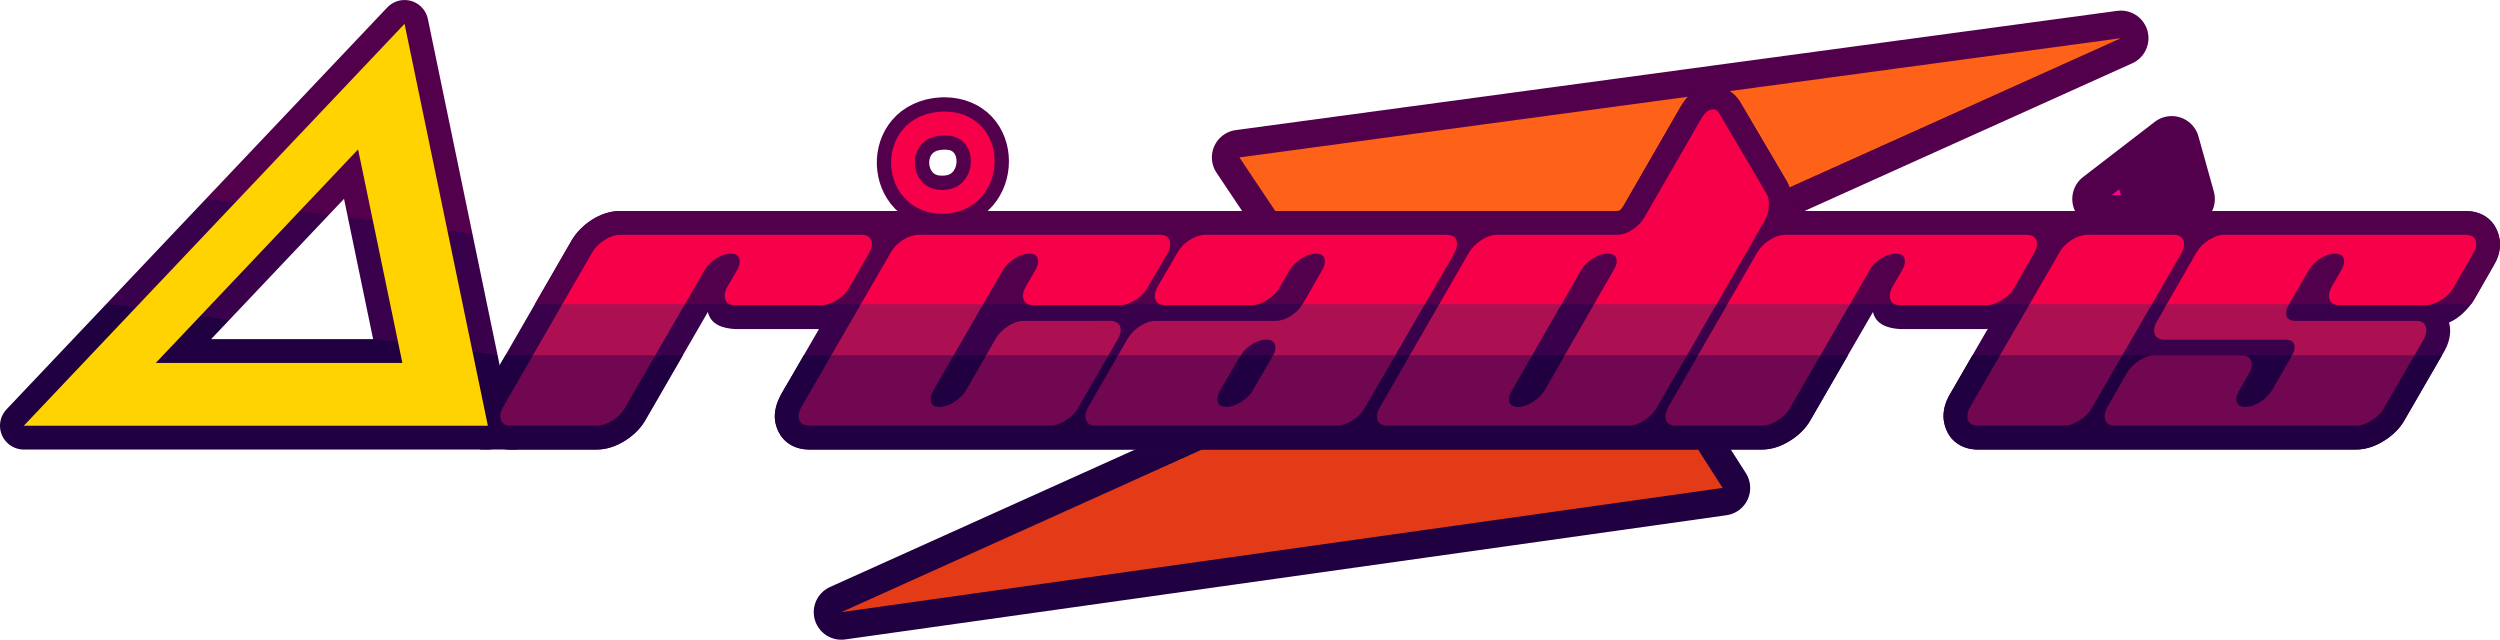
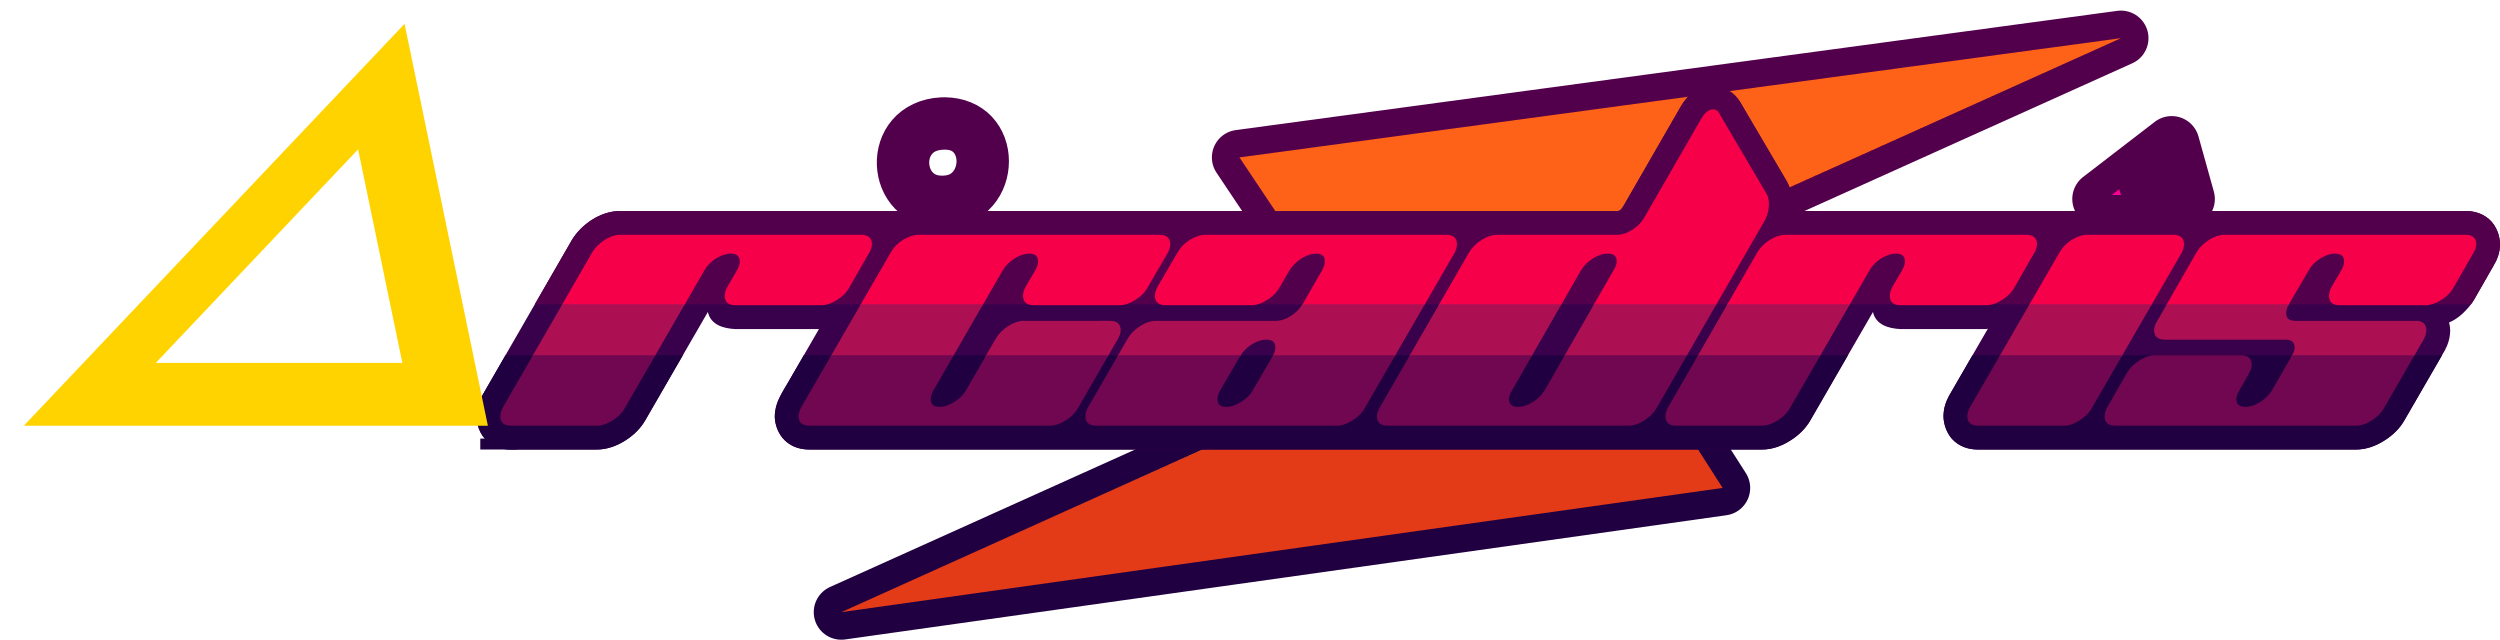
<svg xmlns="http://www.w3.org/2000/svg" xmlns:ns1="http://www.inkscape.org/namespaces/inkscape" xmlns:ns2="http://sodipodi.sourceforge.net/DTD/sodipodi-0.dtd" xmlns:xlink="http://www.w3.org/1999/xlink" width="157.446mm" height="40.288mm" viewBox="0 0 157.446 40.288" version="1.1" id="svg1" ns1:version="1.4 (86a8ad7, 2024-10-11)" ns2:docname="LogoAnimated.svg" ns1:export-batch-path="Logo" ns1:export-batch-name="" ns1:export-filename="Logo\Animated\BlueLineOutline.svg" ns1:export-xdpi="96" ns1:export-ydpi="96">
  <ns2:namedview id="namedview1" pagecolor="#ffffff" bordercolor="#000000" borderopacity="0.25" ns1:showpageshadow="2" ns1:pageopacity="0.0" ns1:pagecheckerboard="0" ns1:deskcolor="#d1d1d1" ns1:document-units="mm" ns1:zoom="1" ns1:cx="250.5" ns1:cy="572.5" ns1:window-width="1920" ns1:window-height="1057" ns1:window-x="1912" ns1:window-y="-8" ns1:window-maximized="1" ns1:current-layer="g323">
    <ns1:page x="0" y="0" width="157.446" height="40.288" id="page2" margin="0" bleed="0" />
  </ns2:namedview>
  <defs id="defs1">
    <linearGradient id="linearGradient164" ns1:collect="always">
      <stop style="stop-color:#53004c;stop-opacity:1;" offset="0.503" id="stop164" />
      <stop style="stop-color:#200040;stop-opacity:1;" offset="0.503" id="stop165" />
    </linearGradient>
    <linearGradient id="linearGradient161" ns1:collect="always">
      <stop style="stop-color:#fe6118;stop-opacity:1;" offset="0.5" id="stop162" />
      <stop style="stop-color:#e33a18;stop-opacity:1;" offset="0.5" id="stop163" />
    </linearGradient>
    <linearGradient id="linearGradient158" ns1:collect="always">
      <stop style="stop-color:#200040;stop-opacity:1;" offset="0.327" id="stop158" />
      <stop style="stop-color:#39004c;stop-opacity:1;" offset="0.327" id="stop161" />
      <stop style="stop-color:#39004c;stop-opacity:1;" offset="0.656" id="stop160" />
      <stop style="stop-color:#53004c;stop-opacity:1;" offset="0.656" id="stop159" />
    </linearGradient>
    <linearGradient ns1:collect="always" xlink:href="#linearGradient158" id="linearGradient159" x1="54.568" y1="144.898" x2="57.485" y2="122.676" gradientUnits="userSpaceOnUse" />
    <linearGradient ns1:collect="always" xlink:href="#linearGradient161" id="linearGradient163" x1="125.876" y1="123.257" x2="137.109" y2="151.435" gradientUnits="userSpaceOnUse" gradientTransform="matrix(0.867,-0.036,0.036,0.867,13.184,22.71)" />
    <linearGradient ns1:collect="always" xlink:href="#linearGradient164" id="linearGradient165" x1="121.185" y1="112.815" x2="120.842" y2="160.897" gradientUnits="userSpaceOnUse" gradientTransform="matrix(0.867,-0.036,0.036,0.867,15.857,23.402)" />
  </defs>
  <g id="g1" ns1:label="Static" transform="translate(-1.873,-2.184)">
    <g ns1:groupmode="layer" id="g374" ns1:label="Static" style="display:inline" transform="translate(-35.921,-114.872)">
      <g ns1:label="MainLogo" ns1:groupmode="layer" id="g367">
        <path id="path357" style="-inkscape-font-specification:'Planet Kosmos';display:none;fill:#2f101d;fill-opacity:1;stroke-miterlimit:7.5;paint-order:stroke fill markers" d="m 71.481,136.212 -0.924,1.603 h 0.001 l -0.511,0.886 -0.418,0.726 h 11.17 l 1.576,-2.725 c 0.101,0.19 0.066,0.399 0.237,0.55 0.485,0.431 1.053,0.527 1.486,0.527 h 5.274 l -0.953,1.647 h 65.758 l 0.932,-1.612 h 0.001 l 0.642,-1.111 c 0.102,0.19 0.067,0.398 0.237,0.549 0.485,0.431 1.055,0.527 1.488,0.527 h 5.418 c 0.036,0 0.062,-0.028 0.098,-0.03 l -0.971,1.678 h 29.567 l 0.16,-0.276 0.012,-0.019 c 0.192,-0.356 0.342,-0.783 0.342,-1.277 0,-0.149 -0.027,-0.318 -0.068,-0.492 0.093,-0.049 0.197,-0.082 0.285,-0.137 0.421,-0.259 0.804,-0.6 1.1,-1.013 z" ns1:label="MiddleOutlineOld" />
        <path style="display:inline;fill:none;stroke:url(#linearGradient165);stroke-width:3.472;stroke-linecap:round;stroke-linejoin:round;stroke-miterlimit:3;stroke-dasharray:none;stroke-opacity:1;paint-order:stroke fill markers" d="m 90.778,155.608 55.504,-7.823 -8.448,-13.218 33.532,-15.107 -55.514,7.509 8.911,13.328 z" id="path358" ns2:nodetypes="ccccccc" ns1:label="BGLightningBoltOutline" />
        <path style="display:inline;fill:url(#linearGradient163);stroke:none;stroke-width:5.137;stroke-linecap:round;stroke-linejoin:round;stroke-miterlimit:3;stroke-dasharray:none;stroke-opacity:1;paint-order:stroke fill markers" d="m 90.778,155.608 55.504,-7.823 -8.448,-13.218 33.532,-15.107 -55.514,7.509 8.911,13.328 z" id="path359" ns2:nodetypes="ccccccc" ns1:label="BGLightningBolt" />
-         <path d="m 63.272,118.557 -23.978,25.31 h 29.226 z m -2.926,7.906 2.789,13.451 H 47.603 Z" style="fill:none;stroke:url(#linearGradient159);stroke-width:3;stroke-linejoin:round;stroke-miterlimit:7.5;stroke-dasharray:none" id="path360" ns1:label="ATriangleOutline" ns2:nodetypes="cccccccc" />
        <path id="path361" style="-inkscape-font-specification:'Planet Kosmos';fill:#39004c;fill-opacity:1;stroke-miterlimit:7.5;paint-order:stroke fill markers" d="m 143.625,123.803 v 0.002 l -3.576,6.207 c -0.149,0.249 -0.241,0.332 -0.387,0.332 h -7.586 c 0.096,0 -3.184,-3.7e-4 -3.184,-3.7e-4 H 113.719 110.83 95.656 l -3.635,4.3e-4 H 76.85 c -1.25,0 -2.46,0.861 -3.045,1.836 l -0.006,0.012 -1.455,2.523 -0.025,0.044 -0.838,1.453 -0.924,1.603 h 10e-4 l -0.511,0.886 -0.418,0.726 -1.459,2.531 c -0.007,0.013 -0.015,0.026 -0.022,0.039 -0.191,0.355 -0.344,0.78 -0.344,1.275 0,0.471 0.187,1.133 0.672,1.565 0.485,0.432 1.053,0.529 1.486,0.529 h 5.42 c 0.658,0 1.257,-0.234 1.765,-0.554 0.526,-0.323 0.999,-0.769 1.309,-1.332 l 1.865,-3.227 0.477,-0.825 1.576,-2.725 c 0.177,0.805 0.97,1.041 1.723,1.077 h 5.274 l -0.953,1.647 -0.926,1.599 h 0.001 l -0.538,0.93 c -0.008,0.013 -0.016,0.027 -0.023,0.041 -0.191,0.355 -0.344,0.78 -0.344,1.275 0,0.482 0.208,1.162 0.701,1.584 0.493,0.422 1.05,0.51 1.482,0.51 h 15.172 2.89 15.172 l 3.183,10e-6 h 15.172 2.98 5.418 c 0.657,0 1.257,-0.233 1.764,-0.553 0.527,-0.323 1,-0.77 1.311,-1.334 l 1.865,-3.227 0.477,-0.825 0.932,-1.612 h 0.001 l 0.642,-1.111 c 0.178,0.804 0.972,1.039 1.725,1.076 h 5.418 c 0.036,0 0.062,-0.028 0.098,-0.03 l -0.971,1.678 -0.926,1.599 h 0.001 l -0.538,0.93 c -0.008,0.013 -0.016,0.027 -0.023,0.041 -0.191,0.355 -0.342,0.78 -0.342,1.275 0,0.483 0.206,1.162 0.699,1.584 0.493,0.422 1.05,0.51 1.483,0.51 h 5.418 3.205 15.174 c 0.658,0 1.258,-0.234 1.766,-0.555 0.526,-0.323 0.997,-0.769 1.306,-1.33 l 1.867,-3.229 c 0.034,-0.059 0.062,-0.119 0.087,-0.179 -0.024,0.059 -0.052,0.119 -0.085,0.177 l 0.476,-0.823 0.16,-0.276 0.012,-0.019 c 0.192,-0.356 0.342,-0.783 0.342,-1.277 0,-0.149 -0.027,-0.318 -0.068,-0.492 0.567,-0.235 1.011,-0.674 1.384,-1.15 0.074,-0.103 0.147,-0.207 0.209,-0.319 l 1.228,-2.145 -0.025,0.041 c 0.222,-0.36 0.41,-0.811 0.41,-1.353 0,-0.482 -0.206,-1.162 -0.699,-1.584 -0.493,-0.422 -1.05,-0.508 -1.483,-0.508 h -15.172 l -3.23,4e-5 h -5.418 l -3.838,4.3e-4 h -14.82 c 0.235,-0.623 0.053,-1.269 -0.242,-1.844 l -2.977,-5.059 c -0.167,-0.301 -2.283,-2.158 -3.737,0.361 z" ns1:label="MiddleOutline" ns2:nodetypes="ccccccccccscccccccccccsssscccccsccccccsssccccccscccccccssccccccsssccsccccccccscscccssscccccccc" />
        <path id="path362" style="-inkscape-font-specification:'Planet Kosmos';fill:#200040;fill-opacity:1;stroke-miterlimit:7.5;paint-order:stroke fill markers" d="m 69.629,139.427 -1.459,2.531 c -0.007,0.013 -0.015,0.026 -0.022,0.039 -0.191,0.355 -0.344,0.78 -0.344,1.275 0,0.471 0.187,1.133 0.672,1.565 0.485,0.432 1.053,0.529 1.486,0.529 H 75.383 c 1.221,0 2.514,-0.869 3.074,-1.887 l 1.865,-3.227 0.477,-0.825 z m 18.789,0 -0.926,1.599 h 0.001 c -0.432,0.709 -0.87,1.393 -0.905,2.246 0,0.839 0.581,2.094 2.183,2.094 h 15.172 2.89 15.172 3.183 15.172 2.98 5.418 c 0.657,0 1.257,-0.233 1.764,-0.553 0.527,-0.323 1,-0.77 1.311,-1.334 l 1.865,-3.227 0.477,-0.825 z m 73.603,0 -0.926,1.599 h 0.001 l -0.538,0.93 c -0.008,0.013 -0.016,0.027 -0.023,0.041 -0.191,0.355 -0.342,0.78 -0.342,1.275 0,0.483 0.206,1.162 0.699,1.584 0.493,0.422 1.05,0.51 1.483,0.51 h 5.418 3.205 15.174 c 0.658,0 1.258,-0.234 1.766,-0.555 0.526,-0.323 0.997,-0.769 1.306,-1.33 l 1.867,-3.229 c 0.034,-0.059 0.062,-0.119 0.087,-0.179 -0.024,0.059 -0.052,0.119 -0.085,0.177 l 0.476,-0.823 z" ns1:label="BottomOutline" ns2:nodetypes="cccsssscccccccssccccccsccccccccccsssccsccccccc" />
        <path id="path363" style="-inkscape-font-specification:'Planet Kosmos';display:inline;fill:#53004c;fill-opacity:1;stroke-miterlimit:7.5;paint-order:stroke fill markers" d="M 71.481,136.212 H 193.418 c 0.074,-0.103 0.147,-0.207 0.209,-0.319 l 1.228,-2.145 -0.025,0.041 c 0.222,-0.36 0.41,-0.811 0.41,-1.353 0,-0.482 -0.206,-1.162 -0.699,-1.584 -0.493,-0.422 -1.05,-0.508 -1.483,-0.508 h -15.172 l -3.23,4e-5 h -5.418 l -3.838,4.3e-4 H 150.58 c 0.235,-0.623 0.053,-1.269 -0.242,-1.844 l -2.977,-5.059 c -0.579,-1.042 -2.553,-1.691 -3.737,0.361 v 0.002 l -3.576,6.207 c -0.149,0.249 -0.241,0.332 -0.387,0.332 h -7.586 l -3.184,-3.7e-4 h -15.174 -2.889 -15.174 c 0,0 -3.626,4.3e-4 -3.635,4.3e-4 H 76.85 c -1.25,0 -2.46,0.861 -3.045,1.836 l -0.006,0.012 -1.455,2.523 -0.025,0.044 z" ns1:label="TopOutline" ns2:nodetypes="cccccssscccccccccccccccccsccccc" />
        <path id="path364" style="font-size:22.578px;font-family:'Planet Kosmos';-inkscape-font-specification:'Planet Kosmos';display:inline;fill:#f7004a;stroke:#f7004a;stroke-width:0.1;stroke-miterlimit:7.5;stroke-dasharray:none;stroke-opacity:1;paint-order:stroke fill markers" d="m 145.69,123.991 c -0.256,0 -0.497,0.196 -0.722,0.587 l -3.59,6.232 c -0.181,0.301 -0.436,0.557 -0.767,0.767 -0.331,0.211 -0.647,0.316 -0.948,0.316 h -7.586 c -0.301,0 -0.617,0.106 -0.948,0.316 -0.331,0.211 -0.587,0.466 -0.768,0.767 l -1.895,3.288 h 7.583 l 1.266,-2.205 c 0.181,-0.301 0.436,-0.557 0.767,-0.767 0.331,-0.211 0.647,-0.316 0.948,-0.316 0.421,0 0.633,0.181 0.633,0.542 0,0.166 -0.06,0.346 -0.181,0.542 l -1.266,2.205 h 7.591 l 3.068,-5.32 c 0.181,-0.316 0.271,-0.662 0.271,-1.039 0,-0.256 -0.045,-0.459 -0.135,-0.609 l -3.003,-5.103 c -0.075,-0.135 -0.181,-0.204 -0.316,-0.204 z m -68.84,7.902 c -0.301,0 -0.617,0.106 -0.948,0.316 -0.331,0.211 -0.587,0.466 -0.767,0.767 l -1.895,3.288 h 7.597 l 1.274,-2.205 c 0.166,-0.301 0.414,-0.557 0.745,-0.767 0.346,-0.211 0.662,-0.316 0.948,-0.316 0.421,0 0.632,0.181 0.632,0.542 0,0.166 -0.053,0.346 -0.158,0.542 l -0.632,1.084 c -0.105,0.196 -0.158,0.376 -0.158,0.542 0,0.361 0.203,0.542 0.61,0.542 H 89.516 c 0.301,0 0.617,-0.106 0.948,-0.316 0.346,-0.211 0.602,-0.466 0.767,-0.767 l 1.242,-2.168 c 0.12,-0.196 0.181,-0.376 0.181,-0.542 0,-0.361 -0.211,-0.542 -0.633,-0.542 z m 18.807,0 c -0.301,0 -0.624,0.106 -0.97,0.316 -0.331,0.211 -0.58,0.466 -0.745,0.767 l -1.903,3.288 h 7.584 l 1.273,-2.205 c 0.181,-0.301 0.436,-0.557 0.767,-0.767 0.331,-0.211 0.647,-0.316 0.948,-0.316 0.406,0 0.61,0.181 0.61,0.542 0,0.166 -0.053,0.346 -0.158,0.542 l -0.632,1.084 c -0.105,0.196 -0.158,0.376 -0.158,0.542 0,0.361 0.211,0.542 0.632,0.542 h 5.419 c 0.286,0 0.594,-0.106 0.926,-0.316 0.346,-0.211 0.602,-0.466 0.768,-0.767 l 1.264,-2.168 c 0.105,-0.196 0.158,-0.376 0.158,-0.542 0,-0.361 -0.203,-0.542 -0.609,-0.542 z m 18.062,0 c -0.301,0 -0.625,0.106 -0.971,0.316 -0.331,0.211 -0.579,0.466 -0.745,0.767 l -1.265,2.168 c -0.105,0.196 -0.158,0.376 -0.158,0.542 0,0.361 0.211,0.542 0.632,0.542 h 5.419 c 0.286,0 0.594,-0.106 0.926,-0.316 0.346,-0.211 0.602,-0.466 0.768,-0.767 l 0.632,-1.084 c 0.181,-0.301 0.437,-0.557 0.768,-0.767 0.331,-0.211 0.647,-0.316 0.948,-0.316 0.406,0 0.609,0.181 0.609,0.542 0,0.166 -0.052,0.346 -0.158,0.542 l -1.242,2.168 c -0.008,0.013 -0.021,0.024 -0.029,0.037 h 7.586 l 1.903,-3.288 c 0.105,-0.196 0.158,-0.376 0.158,-0.542 0,-0.361 -0.203,-0.542 -0.61,-0.542 z m 36.508,0 c -0.301,0 -0.617,0.106 -0.948,0.316 -0.331,0.211 -0.587,0.466 -0.768,0.767 l -1.895,3.288 h 7.597 l 1.274,-2.205 c 0.166,-0.301 0.414,-0.557 0.745,-0.767 0.346,-0.211 0.662,-0.316 0.948,-0.316 0.421,0 0.632,0.181 0.632,0.542 0,0.166 -0.053,0.346 -0.158,0.542 l -0.632,1.084 c -0.105,0.196 -0.158,0.376 -0.158,0.542 0,0.361 0.203,0.542 0.61,0.542 h 5.418 c 0.301,0 0.617,-0.106 0.948,-0.316 0.346,-0.211 0.602,-0.466 0.768,-0.767 l 1.242,-2.168 c 0.12,-0.196 0.18,-0.376 0.18,-0.542 0,-0.361 -0.211,-0.542 -0.632,-0.542 z m 19.011,0 c -0.286,0 -0.602,0.106 -0.948,0.316 -0.331,0.211 -0.58,0.466 -0.745,0.767 l -1.903,3.288 h 7.586 l 1.903,-3.288 c 0.105,-0.196 0.158,-0.376 0.158,-0.542 0,-0.361 -0.211,-0.542 -0.633,-0.542 z m 8.647,0 c -0.301,0 -0.617,0.106 -0.948,0.316 -0.331,0.211 -0.587,0.466 -0.767,0.767 l -1.884,3.288 h 7.58 c 0.006,-0.013 0.009,-0.024 0.015,-0.037 l 1.265,-2.168 c 0.166,-0.301 0.414,-0.557 0.745,-0.767 0.346,-0.211 0.662,-0.316 0.948,-0.316 0.421,0 0.632,0.181 0.632,0.542 0,0.166 -0.053,0.346 -0.158,0.542 l -0.632,1.084 c -0.105,0.196 -0.158,0.376 -0.158,0.542 0,0.361 0.203,0.542 0.61,0.542 h 5.419 c 0.301,0 0.617,-0.106 0.948,-0.316 0.346,-0.211 0.602,-0.466 0.767,-0.767 l 1.242,-2.168 c 0.12,-0.196 0.181,-0.376 0.181,-0.542 0,-0.361 -0.211,-0.542 -0.633,-0.542 z" ns1:label="TopText" />
        <path id="path365" style="font-size:22.578px;font-family:'Planet Kosmos';-inkscape-font-specification:'Planet Kosmos';display:inline;fill:#ad1052;fill-opacity:1;stroke:#ad1052;stroke-width:0.1;stroke-miterlimit:7.5;stroke-dasharray:none;stroke-opacity:1;paint-order:stroke fill markers" d="m 73.239,136.265 -1.851,3.211 h 7.591 l 1.856,-3.211 z m 18.799,0 -1.858,3.211 h 7.589 l 1.854,-3.211 z m 27.816,0 c -0.179,0.284 -0.422,0.529 -0.739,0.731 -0.331,0.211 -0.647,0.316 -0.948,0.316 h -7.586 c -0.301,0 -0.617,0.106 -0.948,0.316 -0.331,0.211 -0.587,0.466 -0.767,0.767 l -0.624,1.08 h 7.603 c 0.166,-0.299 0.413,-0.554 0.743,-0.764 0.331,-0.211 0.647,-0.316 0.948,-0.316 0.421,0 0.632,0.181 0.632,0.542 0,0.165 -0.053,0.344 -0.157,0.538 h 7.572 l 1.858,-3.211 z m 8.61,0 -1.851,3.211 h 7.589 l 1.844,-3.211 z m 9.75,0 -1.844,3.211 h 7.584 l 1.851,-3.211 z m 8.402,0 -1.851,3.211 h 7.592 l 1.856,-3.211 z m 19.026,0 -1.858,3.211 h 7.586 l 1.858,-3.211 z m 8.644,0 -0.6,1.047 c -0.12,0.196 -0.181,0.376 -0.181,0.542 0,0.361 0.211,0.542 0.632,0.542 h 7.586 c 0.421,0 0.633,0.181 0.633,0.542 0,0.165 -0.06,0.344 -0.179,0.538 h 7.593 l 0.624,-1.08 c 0.105,-0.196 0.158,-0.377 0.158,-0.542 0,-0.361 -0.203,-0.542 -0.61,-0.542 h -7.586 c -0.421,0 -0.633,-0.181 -0.633,-0.542 0,-0.155 0.051,-0.324 0.143,-0.505 z m -72.014,1.047 c -0.301,0 -0.617,0.106 -0.948,0.316 -0.331,0.211 -0.587,0.466 -0.768,0.767 l -0.623,1.08 h 7.585 l 0.624,-1.08 c 0.12,-0.196 0.181,-0.377 0.181,-0.542 0,-0.361 -0.211,-0.542 -0.632,-0.542 z" ns1:label="MiddleText" />
        <path id="path366" style="font-size:22.578px;font-family:'Planet Kosmos';-inkscape-font-specification:'Planet Kosmos';display:inline;fill:#700750;fill-opacity:1;stroke:#700750;stroke-width:0.1;stroke-miterlimit:7.5;stroke-dasharray:none;stroke-opacity:1;paint-order:stroke fill markers" d="m 71.389,139.476 -1.876,3.255 c -0.105,0.196 -0.158,0.376 -0.158,0.542 0,0.361 0.203,0.542 0.609,0.542 h 5.419 c 0.301,0 0.617,-0.106 0.948,-0.316 0.346,-0.211 0.602,-0.466 0.768,-0.767 l 1.882,-3.255 z m 18.792,0 -1.884,3.255 c -0.105,0.196 -0.158,0.376 -0.158,0.542 0,0.361 0.211,0.542 0.633,0.542 h 15.172 c 0.286,0 0.594,-0.106 0.926,-0.316 0.346,-0.211 0.602,-0.466 0.768,-0.767 l 1.882,-3.255 h -7.585 l -1.251,2.171 c -0.166,0.301 -0.422,0.557 -0.768,0.768 -0.331,0.211 -0.647,0.316 -0.948,0.316 -0.406,0 -0.609,-0.181 -0.609,-0.542 0,-0.166 0.053,-0.346 0.158,-0.542 l 1.254,-2.171 z m 18.061,0 -1.882,3.255 c -0.105,0.196 -0.158,0.376 -0.158,0.542 0,0.361 0.211,0.542 0.632,0.542 h 15.172 c 0.286,0 0.595,-0.106 0.926,-0.316 0.346,-0.211 0.602,-0.466 0.767,-0.767 l 1.884,-3.255 h -7.572 c -6.7e-4,0.001 -8.7e-4,0.002 -0.002,0.004 l -1.264,2.167 c -0.166,0.301 -0.422,0.557 -0.768,0.768 -0.331,0.211 -0.647,0.316 -0.948,0.316 -0.406,0 -0.61,-0.181 -0.61,-0.542 0,-0.166 0.053,-0.346 0.158,-0.542 l 1.265,-2.167 c 7.1e-4,-10e-4 0.002,-0.002 0.003,-0.004 z m 18.373,0 -1.876,3.255 c -0.12,0.196 -0.18,0.376 -0.18,0.542 0,0.361 0.211,0.542 0.632,0.542 h 15.172 c 0.301,0 0.617,-0.106 0.948,-0.316 0.331,-0.211 0.587,-0.466 0.768,-0.767 l 1.877,-3.255 h -7.584 l -1.247,2.171 c -0.181,0.301 -0.437,0.557 -0.768,0.768 -0.331,0.211 -0.647,0.316 -0.948,0.316 -0.421,0 -0.632,-0.181 -0.632,-0.542 0,-0.166 0.06,-0.346 0.181,-0.542 l 1.247,-2.171 z m 18.152,0 -1.876,3.255 c -0.105,0.196 -0.158,0.376 -0.158,0.542 0,0.361 0.203,0.542 0.609,0.542 h 5.419 c 0.301,0 0.617,-0.106 0.948,-0.316 0.346,-0.211 0.602,-0.466 0.768,-0.767 l 1.882,-3.255 z m 19.018,0 -1.884,3.255 c -0.105,0.196 -0.158,0.376 -0.158,0.542 0,0.361 0.211,0.542 0.633,0.542 h 5.418 c 0.286,0 0.595,-0.106 0.926,-0.316 0.346,-0.211 0.602,-0.466 0.767,-0.767 l 1.884,-3.255 z m 18.393,0 c -7.5e-4,0.001 -7.9e-4,0.002 -0.002,0.004 l -1.242,2.167 c -0.181,0.301 -0.436,0.557 -0.767,0.768 -0.331,0.211 -0.647,0.316 -0.948,0.316 -0.421,0 -0.633,-0.181 -0.633,-0.542 0,-0.166 0.06,-0.346 0.181,-0.542 l 0.61,-1.084 c 0.12,-0.196 0.18,-0.376 0.18,-0.542 0,-0.361 -0.211,-0.542 -0.632,-0.542 h -5.419 c -0.301,0 -0.617,0.106 -0.948,0.316 -0.331,0.211 -0.587,0.466 -0.767,0.767 l -1.242,2.168 c -0.105,0.196 -0.158,0.376 -0.158,0.542 0,0.361 0.203,0.542 0.609,0.542 h 15.173 c 0.301,0 0.617,-0.106 0.948,-0.316 0.346,-0.211 0.602,-0.466 0.767,-0.767 l 1.882,-3.255 z" ns1:label="BottomText" />
        <path d="m 63.272,118.557 -23.978,25.31 h 29.226 z m -2.926,7.906 2.789,13.451 H 47.603 Z" style="fill:#ffd300;stroke-miterlimit:7.5" id="path367" ns1:label="ATriangle" />
        <rect style="fill:#200040;fill-opacity:1;stroke:none;stroke-width:2;stroke-linecap:round;stroke-linejoin:round;stroke-miterlimit:1000;stroke-dasharray:none;stroke-opacity:1;paint-order:stroke fill markers" id="rect367" width="2.312" height="0.688" x="68.042" y="144.678" ns1:label="FullLogoConnector" />
        <path d="m 174.622,125.37 a 0.75,0.75 0 0 0 -0.515,0.153 l -4.511,3.471 a 0.75,0.75 0 0 0 0.457,1.344 h 5.479 a 0.75,0.75 0 0 0 0.722,-0.951 l -0.967,-3.471 a 0.75,0.75 0 0 0 -0.486,-0.51 0.75,0.75 0 0 0 -0.179,-0.036 z m -0.481,2.018 0.402,1.45 h -2.287 z" style="display:inline;fill:#ff0096;stroke:#53004c;stroke-width:2;stroke-linecap:round;stroke-linejoin:round;stroke-miterlimit:1000;stroke-dasharray:none;stroke-opacity:1;paint-order:stroke fill markers" id="path368" ns1:label="PinkTriangle" />
        <path d="m 97.29,124.082 c -0.064,-2.8e-4 -0.128,7e-4 -0.193,0.004 -1.036,0.046 -1.887,0.475 -2.429,1.109 -0.542,0.634 -0.78,1.442 -0.752,2.225 0.028,0.783 0.322,1.563 0.892,2.156 0.571,0.593 1.43,0.969 2.431,0.942 1.006,-0.027 1.85,-0.46 2.393,-1.09 0.543,-0.63 0.803,-1.428 0.803,-2.217 0,-0.789 -0.264,-1.59 -0.838,-2.197 -0.538,-0.569 -1.35,-0.927 -2.307,-0.931 z m -0.001,1.499 c 0.602,-0.002 0.961,0.192 1.218,0.464 0.274,0.29 0.428,0.714 0.428,1.166 0,0.452 -0.157,0.911 -0.439,1.239 -0.283,0.328 -0.674,0.551 -1.297,0.568 -0.628,0.017 -1.023,-0.183 -1.311,-0.482 -0.288,-0.299 -0.457,-0.728 -0.473,-1.17 -0.016,-0.442 0.12,-0.877 0.393,-1.195 0.272,-0.319 0.676,-0.555 1.358,-0.586 0.042,-0.002 0.083,-0.003 0.124,-0.003 z" style="display:inline;fill:#53004c;fill-opacity:1;stroke:#53004c;stroke-width:1.8;stroke-linecap:round;stroke-linejoin:round;stroke-miterlimit:1000;stroke-dasharray:none;stroke-opacity:1;paint-order:stroke fill markers" id="path354" ns1:label="RedCircleOutline" />
-         <path style="display:inline;fill:none;fill-opacity:1;stroke:#f7004a;stroke-width:1.5;stroke-linecap:round;stroke-linejoin:round;stroke-miterlimit:1000;stroke-dasharray:none;stroke-opacity:1;paint-order:stroke fill markers" d="m 97.131,124.835 c 3.435,-0.154 3.347,4.844 0.088,4.933 -3.259,0.088 -3.523,-4.778 -0.088,-4.933 z" id="path371" ns2:nodetypes="zsz" ns1:label="RedCircle" />
      </g>
    </g>
  </g>
</svg>